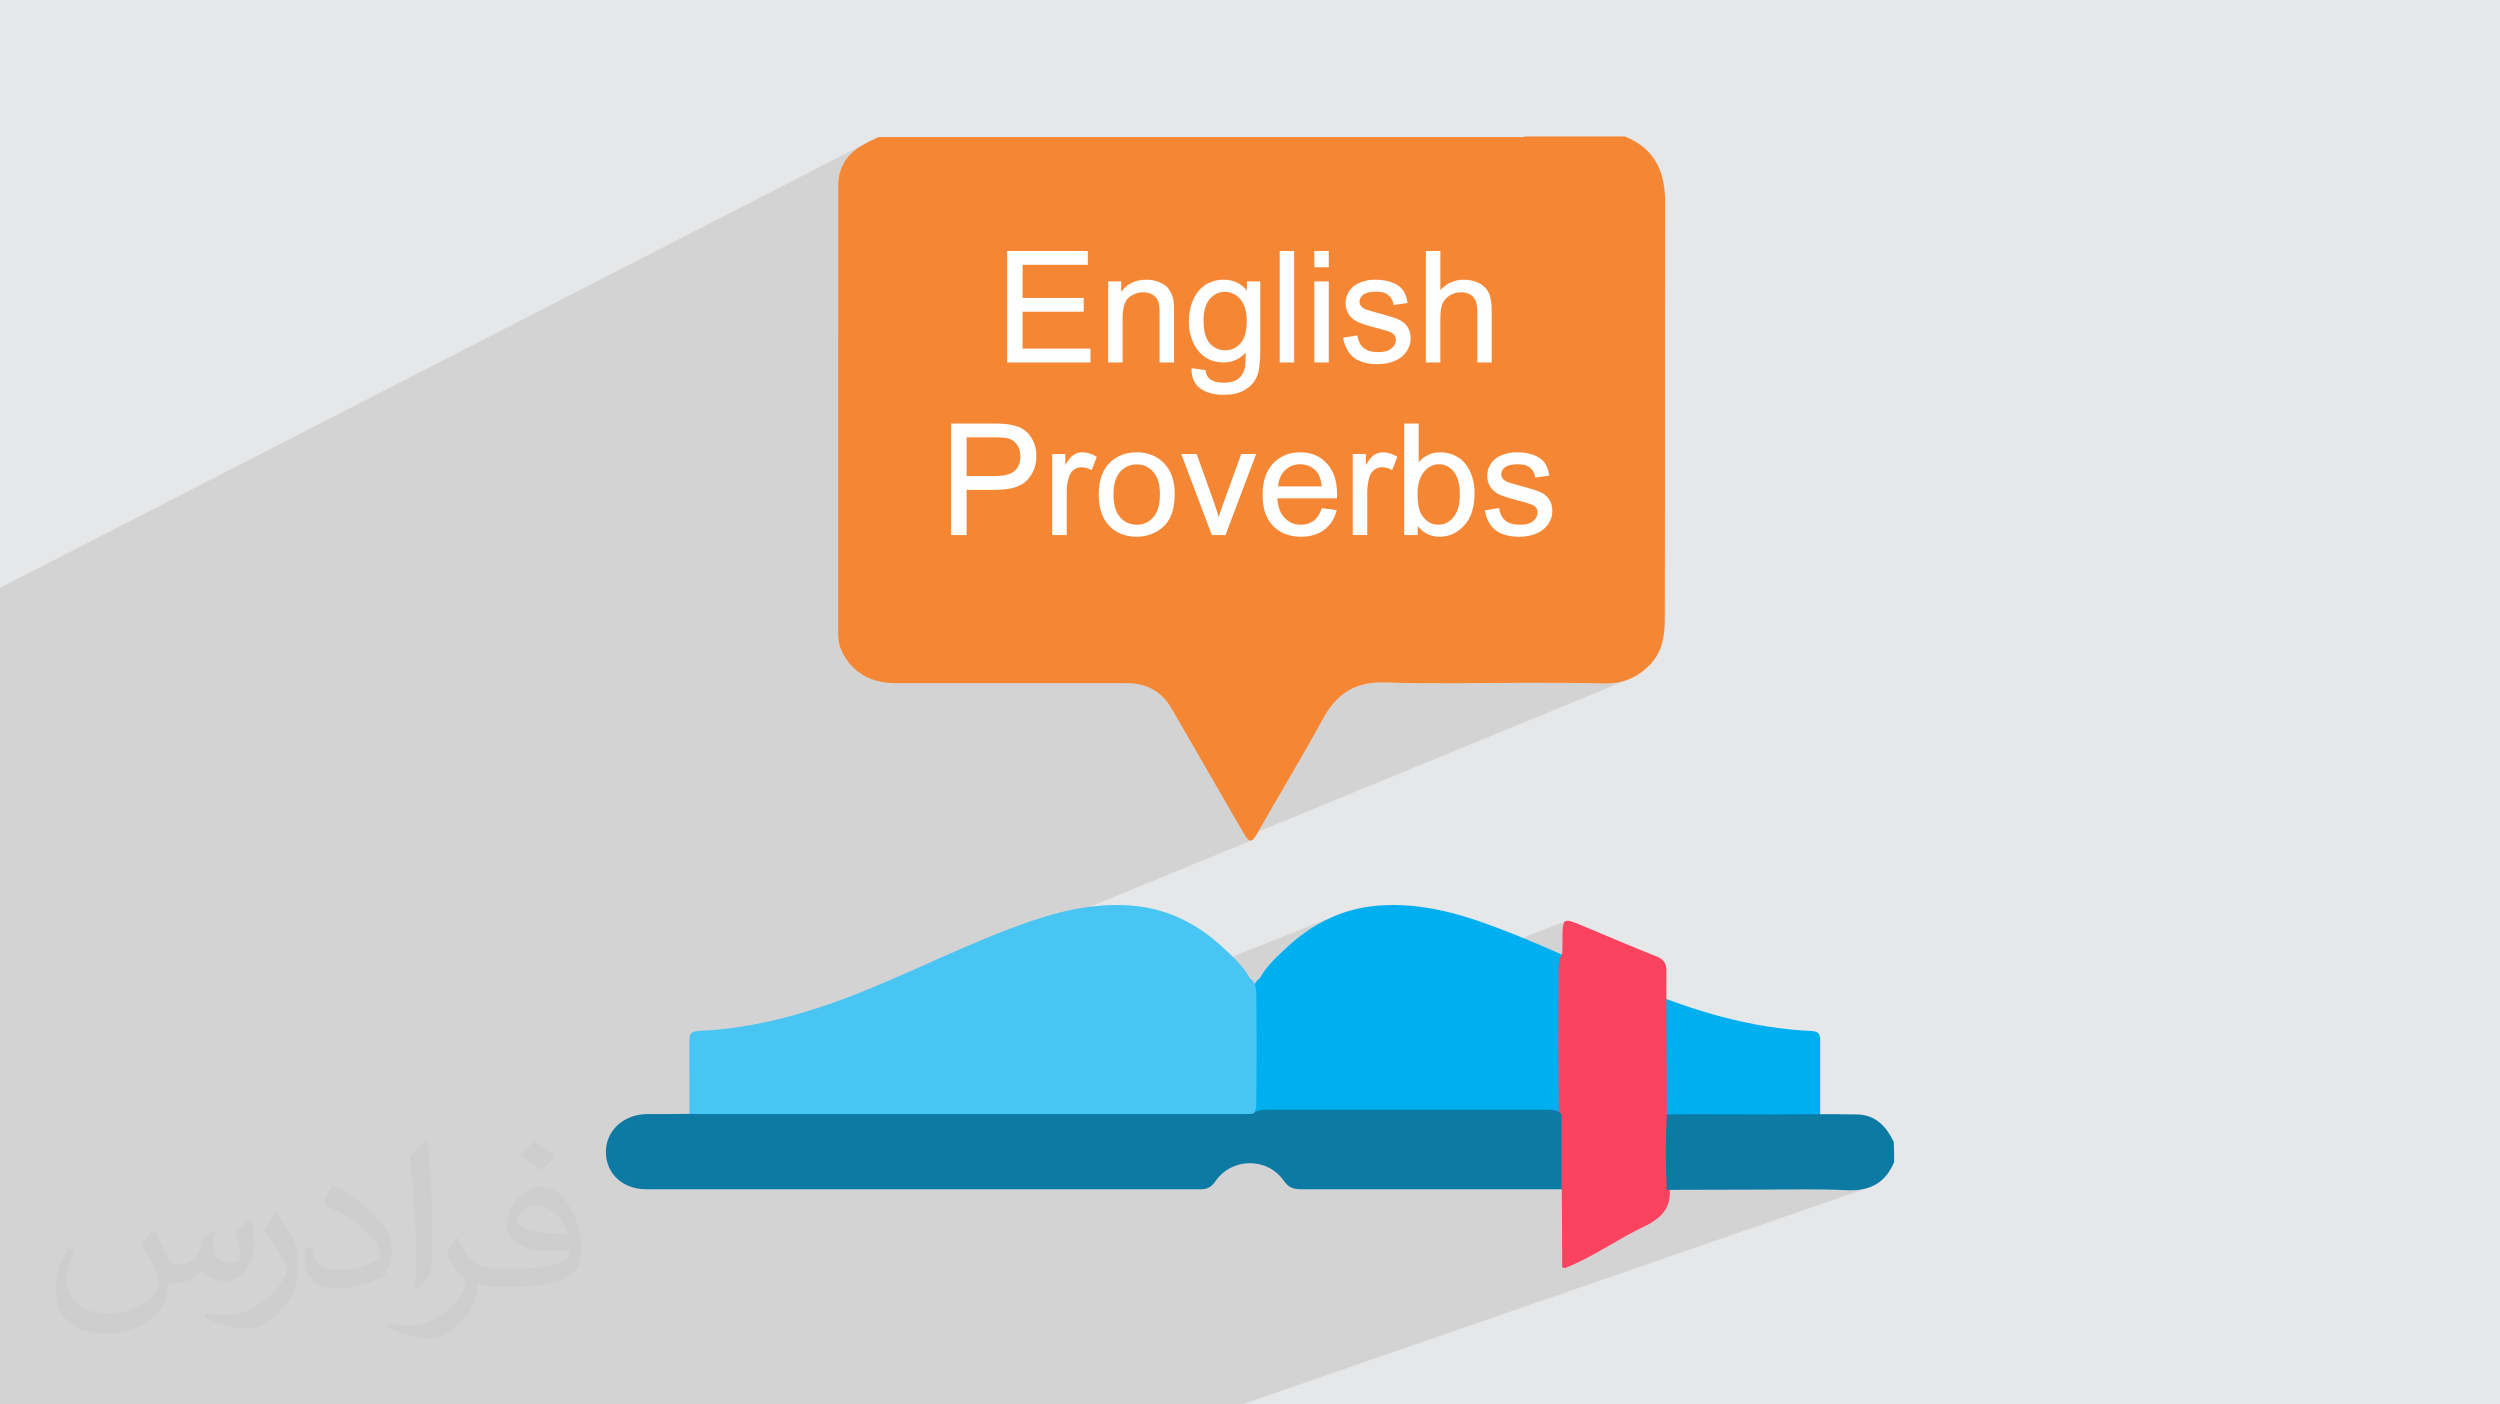
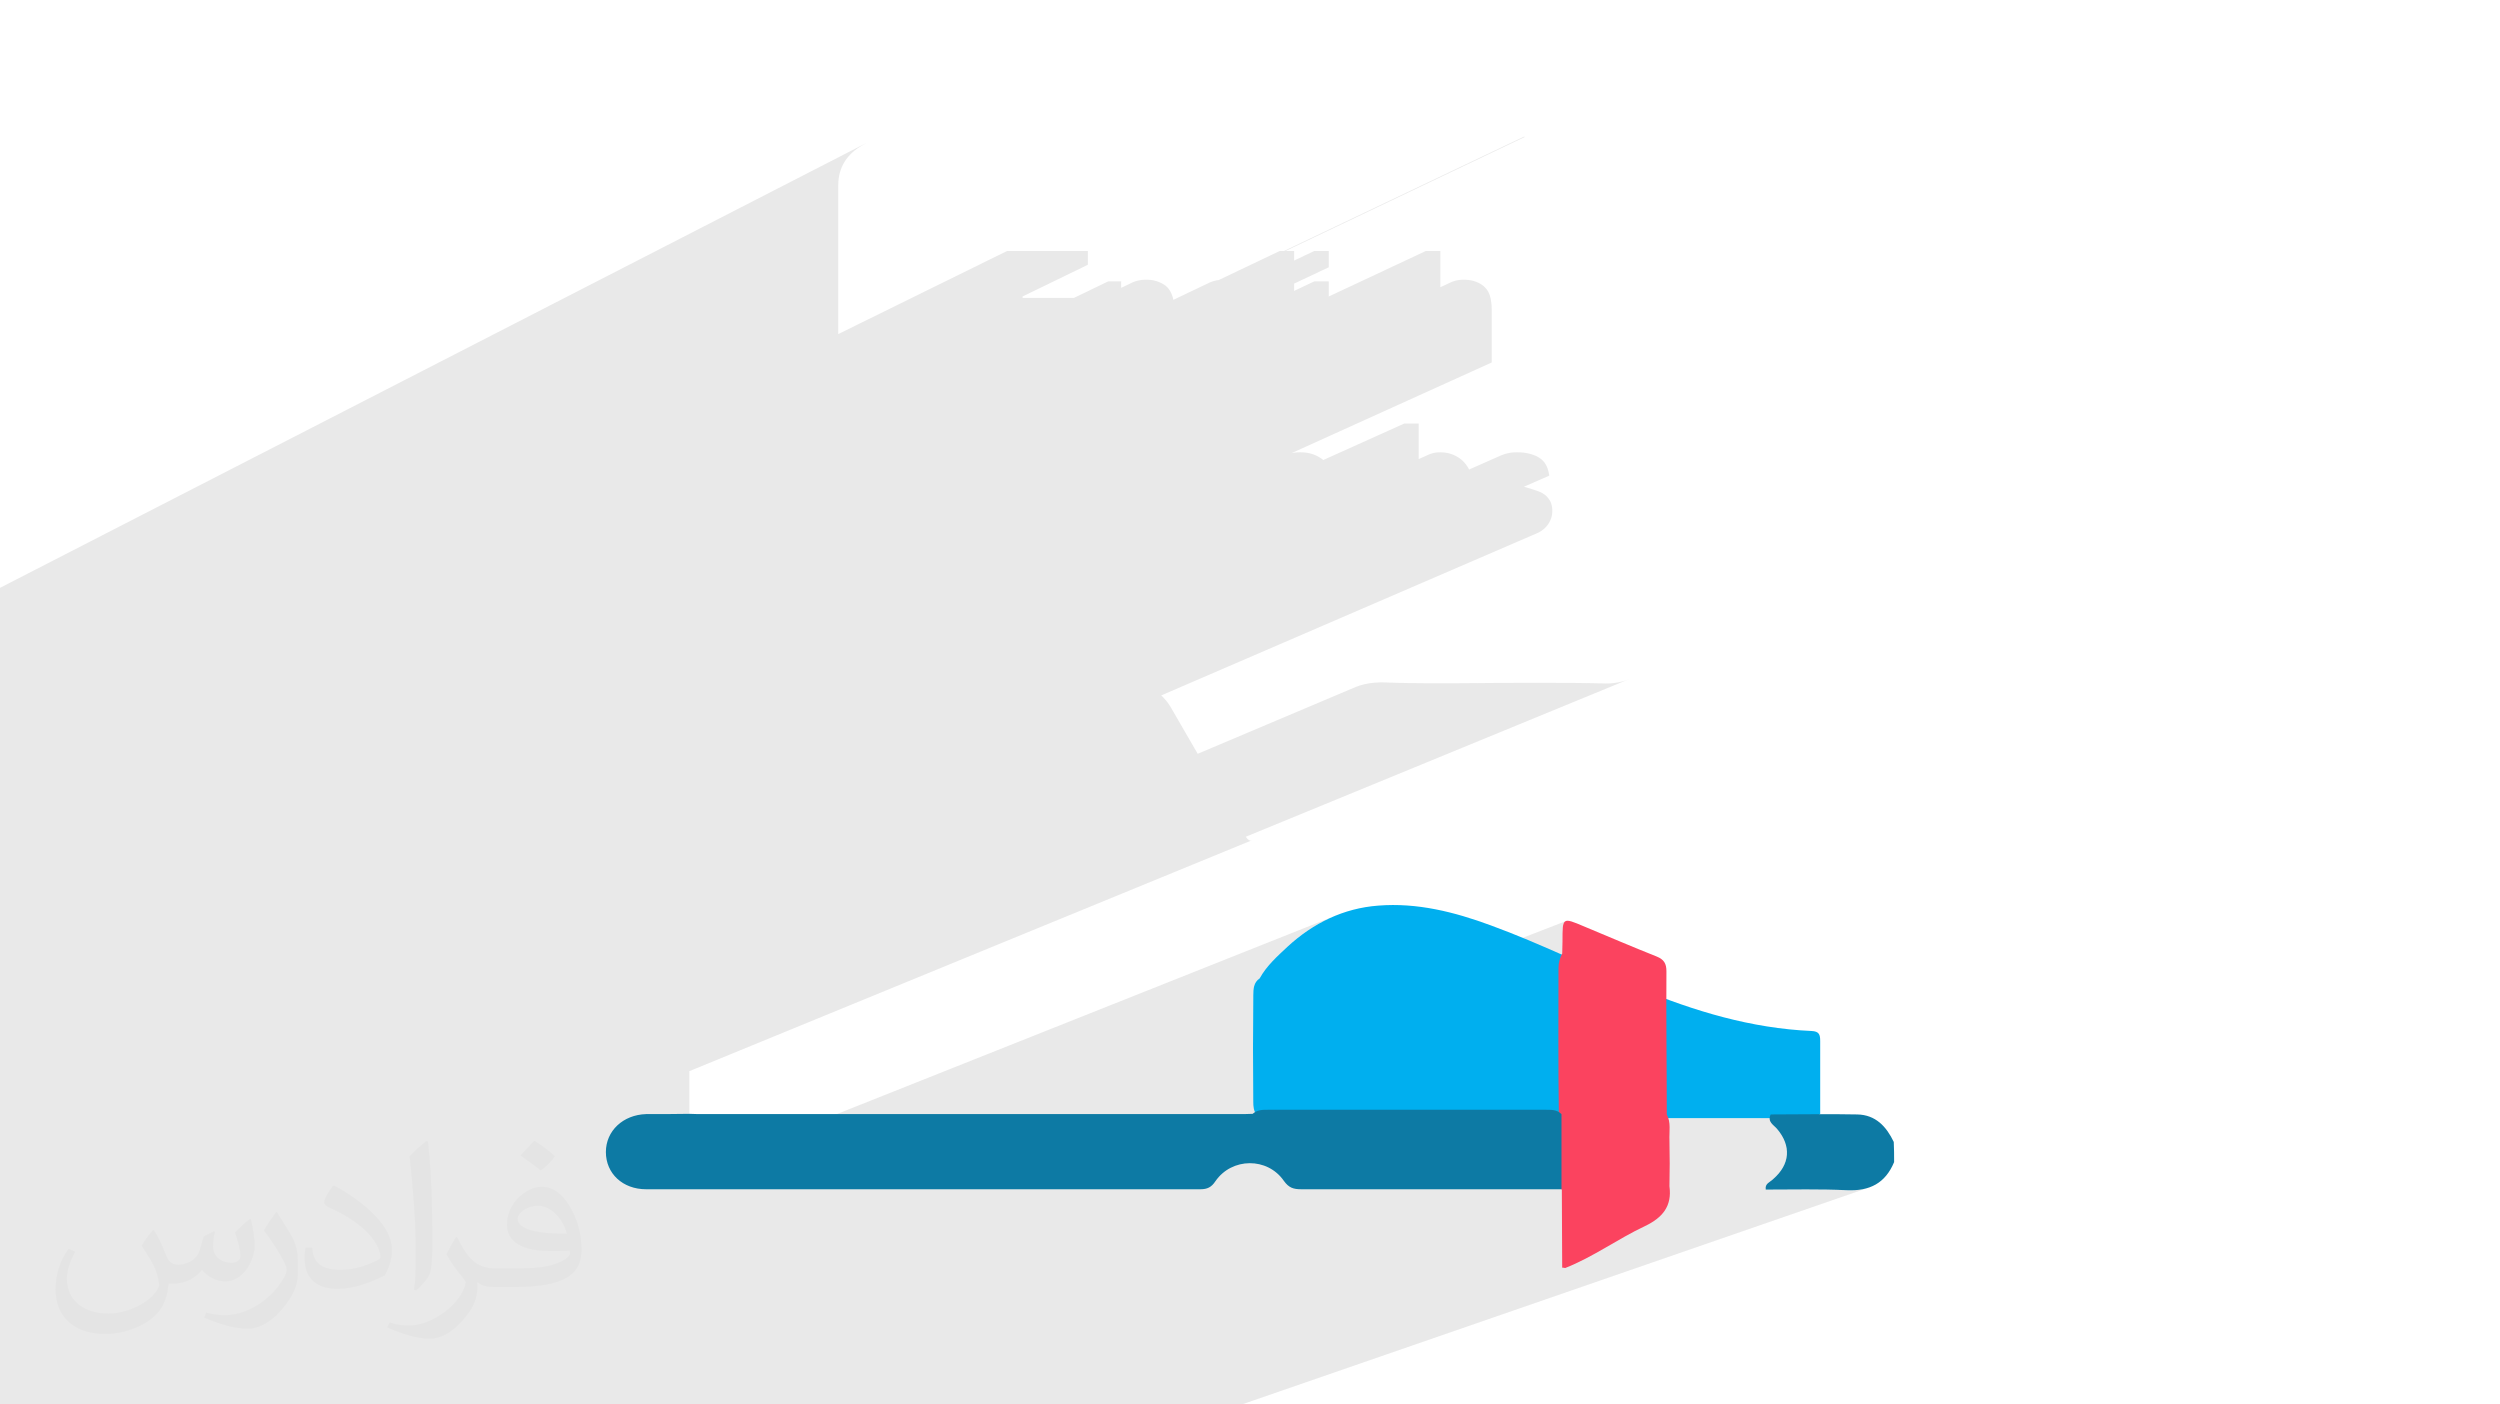
<svg xmlns="http://www.w3.org/2000/svg" xml:space="preserve" width="94.192mm" height="52.917mm" version="1.1" style="shape-rendering:geometricPrecision; text-rendering:geometricPrecision; image-rendering:optimizeQuality; fill-rule:evenodd; clip-rule:evenodd" viewBox="0 0 9404.92 5283.66">
  <defs>
    <style type="text/css">
   
    .fil3 {fill:#00AFEF}
    .fil7 {fill:#0D7AA4}
    .fil6 {fill:#48C5F3}
    .fil0 {fill:#E6E7E8}
    .fil4 {fill:#F58634}
    .fil5 {fill:#FB435F}
    .fil8 {fill:#FEFEFE}
    .fil2 {fill:#373435;fill-opacity:0.031}
    .fil1 {fill:#2B2A29;fill-opacity:0.102}
   
  </style>
  </defs>
  <g id="Layer_x0020_1">
-     <polygon class="fil0" points="-0,0 9404.92,0 9404.92,5283.66 -0,5283.66 " />
    <polygon class="fil1" points="-0,2939.1 -0,2879.53 -0,2808.73 -0,2305.96 -0,2212.19 -0,2211.43 3268.64,532.99 3261.33,536.78 3254.07,540.77 3246.9,545 3236.1,551.33 3225.89,558.08 3216.29,565.23 3207.32,572.83 3198.99,580.84 3191.31,589.29 3184.3,598.15 3177.97,607.45 3172.33,617.18 3167.39,627.33 3163.19,637.91 3159.72,648.94 3156.99,660.39 3155.02,672.27 3153.84,684.59 3153.44,697.34 3153.44,756.23 3153.44,813.95 3153.44,870.57 3153.44,926.19 3153.44,980.86 3153.44,1034.67 3153.44,1087.71 3153.44,1140.05 3153.44,1191.77 3153.44,1242.94 3153.44,1256.8 3788.74,944.14 4092.42,944.14 4092.42,996.04 3846.96,1115.3 3846.96,1120.77 4040.07,1120.77 4168.93,1058.57 4217.82,1058.57 4217.82,1082.96 4256.08,1064.55 4262.3,1061.63 4268.74,1059.12 4275.4,1057.01 4282.27,1055.28 4289.37,1053.94 4296.68,1053 4304.21,1052.44 4311.96,1052.25 4315.44,1052.28 4318.88,1052.38 4322.29,1052.55 4325.64,1052.79 4328.96,1053.11 4332.21,1053.51 4335.43,1053.99 4338.57,1054.57 4341.69,1055.24 4344.79,1056 4347.89,1056.85 4350.96,1057.77 4354,1058.78 4356.99,1059.86 4359.95,1061 4362.84,1062.22 4365.67,1063.49 4368.41,1064.79 4371.05,1066.13 4373.62,1067.5 4376.1,1068.94 4378.52,1070.42 4380.86,1071.95 4383.13,1073.54 4385.22,1075.19 4387.25,1076.91 4389.21,1078.69 4391.08,1080.52 4392.88,1082.43 4394.6,1084.39 4396.23,1086.43 4397.77,1088.51 4399.13,1090.53 4400.45,1092.58 4401.73,1094.67 4402.96,1096.83 4404.16,1099.04 4405.3,1101.32 4406.39,1103.69 4407.42,1106.14 4408.4,1108.52 4409.33,1110.96 4410.23,1113.42 4411.07,1115.95 4411.85,1118.55 4412.56,1121.2 4413.19,1123.94 4413.74,1126.75 4414,1128.09 4549.54,1063.45 4553.67,1061.66 4557.87,1060.03 4562.13,1058.54 4566.47,1057.21 4570.88,1056.04 4575.38,1055.02 4579.99,1054.16 4584.67,1053.47 4584.97,1053.44 4814.21,944.14 4830.31,944.14 5734.24,513.41 5734.36,513.77 5734.49,514.1 5734.61,514.41 5734.74,514.69 5734.86,514.97 5734.99,515.23 5735.11,515.48 5735.23,515.73 4836.01,944.14 4868.43,944.14 4868.43,980.17 4944.26,944.15 4998.81,944.15 4998.81,1005.35 4868.43,1066.91 4868.43,1094.31 4944.26,1058.57 4998.81,1058.57 4998.81,1115.38 5364.03,944.14 5418.58,944.14 5418.58,1080.48 5456.5,1062.89 5462.2,1060.33 5468.09,1058.14 5474.14,1056.31 5480.36,1054.82 5486.74,1053.68 5493.26,1052.88 5499.92,1052.41 5506.72,1052.25 5510.92,1052.3 5515.02,1052.44 5519.04,1052.69 5522.98,1053.04 5526.84,1053.5 5530.63,1054.06 5534.34,1054.76 5537.99,1055.57 5541.68,1056.49 5545.29,1057.51 5548.81,1058.62 5552.25,1059.82 5555.61,1061.11 5558.89,1062.5 5562.11,1063.98 5565.26,1065.56 5568.33,1067.23 5571.31,1069.03 5574.18,1070.93 5576.95,1072.92 5579.6,1074.98 5582.15,1077.11 5584.59,1079.3 5586.89,1081.52 5589.07,1083.93 5591.14,1086.4 5593.08,1088.93 5594.91,1091.54 5596.64,1094.23 5598.25,1097 5599.77,1099.86 5601.19,1102.81 5602.52,1105.78 5603.75,1108.92 5604.89,1112.26 5605.93,1115.78 5606.89,1119.5 5607.75,1123.39 5608.51,1127.47 5609.18,1131.75 5609.87,1136.07 5610.44,1140.54 5610.9,1145.19 5611.26,1150 5611.52,1154.98 5611.7,1160.13 5611.81,1165.48 5611.84,1171 5611.84,1363.58 4858.73,1704.68 4861.62,1704.07 4868.89,1702.93 4876.33,1702.13 4883.95,1701.65 4891.72,1701.49 4899.24,1701.65 4906.57,1702.12 4913.72,1702.91 4920.7,1704.03 4927.51,1705.48 4934.15,1707.25 4940.62,1709.35 4946.94,1711.8 4953.1,1714.57 4959.09,1717.67 4964.91,1721.08 4970.56,1724.82 4976.02,1728.88 4978.05,1730.58 5282.53,1593.42 5337.08,1593.42 5337.08,1727.02 5376.65,1709.38 5382.12,1707.27 5387.74,1705.5 5393.5,1704.05 5399.41,1702.94 5405.44,1702.15 5411.61,1701.68 5417.91,1701.52 5421.39,1701.57 5424.89,1701.7 5428.36,1701.92 5431.83,1702.22 5435.28,1702.6 5438.72,1703.06 5442.12,1703.59 5445.51,1704.18 5448.86,1704.97 5452.18,1705.82 5455.47,1706.75 5458.73,1707.75 5461.96,1708.86 5465.16,1710.08 5468.32,1711.4 5471.46,1712.84 5474.54,1714.25 5477.57,1715.76 5480.52,1717.35 5483.43,1719.03 5486.26,1720.78 5489.04,1722.61 5491.76,1724.51 5494.41,1726.48 5496.89,1728.5 5499.32,1730.59 5501.72,1732.76 5504.06,1734.99 5506.33,1737.31 5508.54,1739.72 5510.67,1742.19 5512.7,1744.77 5514.78,1747.4 5516.77,1750.08 5518.69,1752.81 5520.52,1755.58 5522.3,1758.42 5524.02,1761.32 5525.69,1764.31 5526.77,1766.33 5646.22,1713.53 5648.4,1712.61 5650.63,1711.73 5652.9,1710.88 5655.24,1710.04 5657.65,1709.21 5660.14,1708.36 5662.72,1707.5 5665.34,1706.79 5667.97,1706.12 5670.62,1705.5 5673.28,1704.92 5675.98,1704.38 5678.71,1703.85 5681.5,1703.35 5684.34,1702.85 5687.1,1702.51 5689.9,1702.22 5692.71,1701.99 5695.57,1701.81 5698.45,1701.68 5701.37,1701.59 5704.32,1701.54 5707.3,1701.52 5711.65,1701.55 5715.97,1701.65 5720.24,1701.83 5724.47,1702.1 5728.66,1702.46 5732.79,1702.92 5736.87,1703.49 5740.89,1704.18 5744.72,1704.85 5748.5,1705.61 5752.2,1706.46 5755.86,1707.39 5759.44,1708.39 5762.97,1709.47 5766.43,1710.62 5769.82,1711.84 5773.24,1713.12 5776.51,1714.46 5779.64,1715.88 5782.64,1717.37 5785.5,1718.94 5788.26,1720.59 5790.9,1722.32 5793.45,1724.15 5796,1725.93 5798.39,1727.76 5800.66,1729.67 5802.8,1731.64 5804.84,1733.67 5806.78,1735.75 5808.63,1737.9 5810.4,1740.12 5811.99,1742.4 5813.52,1744.79 5814.99,1747.26 5816.39,1749.84 5817.73,1752.51 5819.01,1755.27 5820.23,1758.13 5821.39,1761.07 5822.47,1764.1 5823.45,1767.19 5824.36,1770.37 5825.21,1773.62 5825.99,1776.98 5826.72,1780.43 5827.4,1784 5828.04,1787.68 5828.36,1789.34 5732.8,1831.14 5736.01,1832.02 5741.85,1833.64 5747.42,1835.25 5752.72,1836.83 5757.75,1838.38 5762.51,1839.89 5767.23,1841.37 5771.68,1842.82 5775.86,1844.23 5779.77,1845.6 5783.4,1846.91 5786.79,1848.18 5789.91,1849.39 5792.78,1850.54 5795.48,1851.71 5798.09,1852.96 5800.63,1854.29 5803.09,1855.7 5805.5,1857.16 5807.85,1858.68 5810.14,1860.24 5812.41,1861.85 5814.5,1863.63 5816.52,1865.47 5818.47,1867.37 5820.35,1869.34 5822.15,1871.37 5823.86,1873.45 5825.5,1875.6 5827.04,1877.82 5828.62,1880.09 5830.09,1882.44 5831.46,1884.86 5832.74,1887.34 5833.9,1889.91 5834.95,1892.55 5835.87,1895.28 5836.68,1898.11 5837.38,1900.88 5837.99,1903.73 5838.5,1906.64 5838.93,1909.63 5839.25,1912.69 5839.48,1915.84 5839.62,1919.06 5839.67,1922.39 5839.62,1925.61 5839.47,1928.82 5839.22,1932 5838.84,1935.15 5838.34,1938.3 5837.71,1941.42 5836.93,1944.55 5836.01,1947.67 5834.97,1950.67 5833.83,1953.65 5832.58,1956.63 5831.23,1959.6 5829.77,1962.56 5828.2,1965.49 5826.51,1968.4 5824.7,1971.29 5822.67,1974.11 5820.58,1976.85 5818.4,1979.49 5816.13,1982.06 5813.78,1984.55 5811.32,1986.96 5808.76,1989.3 5806.07,1991.57 5803.27,1993.77 5800.39,1995.88 5797.39,1997.9 5794.3,1999.81 5791.09,2001.64 5787.78,2003.37 5784.34,2005 5780.79,2006.55 5777.25,2008.11 4368.4,2616.17 4376.24,2623.74 4384.73,2633.1 4392.76,2643.24 4400.33,2654.13 4407.43,2665.78 4415.94,2680.56 4424.47,2695.35 4433,2710.13 4441.54,2724.9 4450.08,2739.69 4458.63,2754.47 4467.18,2769.25 4475.73,2784.04 4484.3,2798.81 4492.86,2813.59 4501.44,2828.38 4505.74,2835.8 5100.92,2584.03 5117.08,2578.35 5134.06,2573.82 5151.87,2570.47 5170.56,2568.26 5190.15,2567.21 5210.69,2567.32 5227.38,2567.88 5244.06,2568.38 5260.75,2568.82 5277.43,2569.19 5294.11,2569.52 5310.79,2569.79 5327.47,2570.02 5344.16,2570.2 5360.84,2570.34 5377.53,2570.44 5394.2,2570.5 5410.89,2570.53 5427.57,2570.52 5444.26,2570.49 5460.94,2570.44 5477.62,2570.36 5494.3,2570.27 5510.99,2570.16 5527.67,2570.04 5544.36,2569.91 5561.03,2569.77 5577.72,2569.62 5594.4,2569.48 5611.09,2569.34 5627.76,2569.21 5644.44,2569.08 5661.13,2568.96 5677.81,2568.86 5694.5,2568.78 5711.17,2568.71 5727.86,2568.67 5744.54,2568.66 5744.55,2568.66 5763.19,2568.66 5781.81,2568.67 5800.4,2568.68 5818.97,2568.7 5837.53,2568.74 5856.07,2568.8 5874.6,2568.88 5893.11,2568.99 5911.61,2569.14 5930.1,2569.31 5948.58,2569.53 5967.06,2569.79 5985.53,2570.09 6003.99,2570.45 6022.45,2570.86 6040.91,2571.33 6052.82,2571.08 6064.47,2570.31 6075.86,2569.02 6087.02,2567.22 6097.95,2564.89 6108.64,2562.03 6119.13,2558.63 6129.39,2554.69 4686.79,3147.76 4687.45,3148.81 4693.21,3156.17 4698.65,3160.75 4703.95,3162.47 4709.31,3161.22 2593.32,4029.67 2593.32,4036.16 2593.32,4053.31 2593.32,4070.46 2593.32,4087.6 2593.32,4104.75 2593.32,4121.87 2593.32,4138.97 2593.32,4156.07 2593.32,4173.13 2593.32,4190.18 2593.32,4190.2 2601.65,4197.01 2610.35,4201.72 2619.32,4204.7 2628.49,4206.32 2637.76,4206.94 2647.01,4206.93 2656.18,4206.65 2665.17,4206.48 2727.03,4206.48 2788.91,4206.48 2850.79,4206.48 2912.67,4206.48 2974.57,4206.48 3036.45,4206.48 3098.35,4206.48 3109.57,4206.48 5023.17,3445.04 5012.37,3449.61 5001.68,3454.39 4991.08,3459.41 4980.6,3464.65 4970.22,3470.13 4959.93,3475.81 4949.76,3481.72 4939.67,3487.85 4929.7,3494.19 4919.82,3500.74 4910.05,3507.51 4900.38,3514.48 4890.81,3521.66 4881.34,3529.04 4871.97,3536.62 4862.71,3544.39 4853.55,3552.37 4844.49,3560.54 4837.18,3567.39 4829.86,3574.23 4822.55,3581.07 4815.28,3587.96 4808.07,3594.89 4800.93,3601.9 4793.89,3609 4786.98,3616.22 4780.21,3623.56 4773.61,3631.07 4767.19,3638.76 4760.99,3646.65 4755.02,3654.76 4749.3,3663.1 4743.85,3671.71 4738.71,3680.61 4731.19,3686.68 4725.43,3693.57 4721.19,3701.12 4718.26,3709.17 4716.38,3717.59 4715.32,3726.22 4714.86,3734.9 4714.76,3743.48 4714.64,3756.01 4714.52,3768.55 4714.42,3781.09 4714.32,3793.63 4714.23,3806.16 4714.15,3818.7 4714.07,3831.23 4714.01,3843.76 4713.95,3856.3 4713.9,3868.83 4713.85,3881.37 4713.82,3893.9 4713.79,3906.45 4713.77,3918.98 4713.77,3920.83 5888.02,3466.26 5882.17,3474.49 5879.17,3489.18 5878.07,3510.99 5877.91,3540.57 5877.87,3546.24 5877.76,3552 5877.6,3557.84 5877.42,3563.72 5877.23,3569.62 5877.07,3575.51 5876.96,3581.35 5876.92,3587.13 5873.75,3593.75 5870.95,3600.38 5868.56,3607.04 5866.57,3613.75 5865.01,3620.52 5863.87,3627.36 5863.18,3634.3 5862.95,3641.35 5862.95,3658.5 5862.94,3675.67 5862.92,3692.83 5862.9,3710 5862.87,3727.19 5862.84,3744.37 5862.81,3761.57 5862.78,3778.76 5862.75,3795.95 5862.72,3813.16 5862.7,3830.36 5862.67,3847.57 5862.65,3864.77 5862.63,3881.97 5862.62,3899.18 5862.62,3916.38 5862.62,3933.58 5862.64,3950.79 5862.66,3967.99 5862.69,3985.2 5862.74,4002.39 5862.8,4019.58 5862.87,4036.77 5862.95,4053.95 5863.06,4071.13 5863.17,4088.3 5863.31,4105.46 5863.47,4122.62 5863.64,4139.77 5863.83,4156.92 5864.05,4174.05 5864.29,4191.17 5863.83,4205.64 5863.81,4206.48 5909.41,4206.48 5971.31,4206.48 6033.21,4206.48 6095.1,4206.48 6156.99,4206.48 6218.88,4206.48 6231.73,4206.48 6270.42,4192.49 6269.73,4206.48 6280.76,4206.48 6342.65,4206.48 6404.51,4206.48 6466.39,4206.48 6528.26,4206.48 6590.11,4206.48 6622.15,4206.48 6661.26,4192.5 6657.85,4202.24 6657.66,4206.48 6713.82,4206.48 6775.65,4206.48 6784.75,4206.65 6793.99,4206.93 6803.3,4206.94 6812.58,4206.32 6821.73,4204.7 6830.66,4201.72 6689.3,4251.97 6694.72,4258.88 6702.85,4271.11 6709.57,4283.4 6714.89,4295.71 6718.83,4308.03 6721.35,4320.32 6722.49,4332.56 6722.24,4344.72 6720.6,4356.78 6717.56,4368.71 6713.13,4380.47 6707.32,4392.05 6700.12,4403.42 6691.54,4414.55 6681.57,4425.41 6670.23,4435.98 6665.63,4439.98 6660.59,4443.65 6655.47,4447.32 6650.68,4451.24 6646.62,4455.7 6643.66,4461.01 6642.19,4467.42 6642.62,4475.22 6643.61,4475.22 6643.59,4475.23 6661.76,4475.2 6680.92,4475.13 6700.05,4475.03 6719.19,4474.9 6738.31,4474.77 6757.43,4474.66 6776.53,4474.57 6795.62,4474.53 6814.69,4474.55 6829.82,4474.62 7125.58,4371.79 7125.59,4371.8 6829.86,4474.62 6833.75,4474.64 6852.8,4474.81 6871.82,4475.09 6890.81,4475.49 6909.78,4476.02 6928.72,4476.71 6947.63,4477.56 6963.41,4477.9 6978.56,4477.42 6993.09,4476.09 7007.01,4473.9 7020.29,4470.81 7032.96,4466.81 4671.2,5283.66 4620.56,5283.66 4502.74,5283.66 4502.7,5283.66 4415.44,5283.66 4401,5283.66 4400.97,5283.66 4330.57,5283.66 4329.69,5283.66 4250.9,5283.66 3984.93,5283.66 3787.17,5283.66 3769.92,5283.66 3749.18,5283.66 3617.35,5283.66 3609.21,5283.66 3609.07,5283.66 3463.82,5283.66 3252.65,5283.66 2879.04,5283.66 2695.83,5283.66 2554.96,5283.66 2356.44,5283.66 2341.71,5283.66 2243.78,5283.66 1941.61,5283.66 1848.91,5283.66 1841.43,5283.66 1826.42,5283.66 1817.19,5283.66 1804.68,5283.66 1719.34,5283.66 1566.28,5283.66 1455.12,5283.66 1350.83,5283.66 1193.33,5283.66 791.07,5283.66 671.77,5283.66 499.27,5283.66 402.48,5283.66 396.1,5283.66 -0,5283.66 -0,5282.36 -0,5256.13 -0,5240.92 -0,5240.91 -0,5169.84 -0,5094.02 -0,5074.57 -0,5065.46 -0,5064.88 -0,5058.34 -0,5056.75 -0,4990.39 -0,4964.47 -0,4954.91 -0,4766.85 -0,4741.78 -0,4559 -0,4501.58 -0,4501.56 -0,4498.19 -0,4488.07 -0,4472.57 -0,4460.14 -0,4459.6 -0,4452.96 -0,4451.36 -0,4437.02 -0,4431.8 -0,4419.19 -0,4413.65 -0,4411.54 -0,4397.59 -0,4393.06 -0,4389.61 -0,4378.15 -0,4376.6 -0,4372.84 -0,4371.46 -0,4359.42 -0,4359.39 -0,4359.09 -0,4356.83 -0,4346.01 -0,4345.65 -0,4344.69 -0,4344.08 -0,4340.61 -0,4338.8 -0,4337.31 -0,4329.54 -0,4319.35 -0,4315.64 -0,4312.88 -0,4311.86 -0,4302.14 -0,4293.43 -0,4291.72 -0,4291.54 -0,4284.77 -0,4284.54 -0,4276.21 -0,4274.57 -0,4272.15 -0,4268.25 -0,4264.21 -0,4258.24 -0,4254.75 -0,4253.33 -0,4251.9 -0,4251.06 -0,4236.79 -0,4236.41 -0,4221.89 -0,4214.57 -0,4214.56 -0,4214.55 -0,4210.53 -0,4210.5 -0,4209.44 -0,4200.27 -0,4197.44 -0,4186.23 -0,4182.07 -0,4176.4 -0,4164.18 -0,4155.26 -0,4154.77 -0,4153.77 -0,4153.44 -0,4152.29 -0,4148.21 -0,4145.58 -0,4145.44 -0,4144.25 -0,4139.99 -0,4129.98 -0,4127.35 -0,4125.37 -0,4124.88 -0,4116.16 -0,4115.15 -0,4114.83 -0,4114.61 -0,4114.03 -0,4106.01 -0,4103.67 -0,4103.06 -0,4102.58 -0,4093.11 -0,4082.96 -0,4077.27 -0,4076.09 -0,4076.06 -0,4073.29 -0,4068.76 -0,4068.63 -0,4067.57 -0,4055.4 -0,4050.05 -0,4047.18 -0,4042.26 -0,4033.76 -0,4029.81 -0,4029.34 -0,4028.92 -0,4014.91 -0,4005.17 -0,3996.21 -0,3993.81 -0,3992.66 -0,3992.65 -0,3988.8 -0,3980.47 -0,3973.18 -0,3967.19 -0,3962.3 -0,3961.91 -0,3954.03 -0,3951.14 -0,3950.47 -0,3946.32 -0,3945.32 -0,3936.59 -0,3917.46 -0,3915.33 -0,3910.08 -0,3906.42 -0,3905.32 -0,3902.32 -0,3902.28 -0,3890.55 -0,3864.2 -0,3860.9 -0,3856.5 -0,3839.82 -0,3834.6 -0,3831.99 -0,3825.63 -0,3822.88 -0,3804.54 -0,3776.99 -0,3776.98 -0,3768.82 -0,3761.33 -0,3758.41 -0,3754.56 -0,3754.54 -0,3750.44 -0,3748.39 -0,3745.84 -0,3744.93 -0,3735.83 -0,3733.03 -0,3718.56 -0,3717.72 -0,3713.19 -0,3712.62 -0,3711.21 -0,3708.8 -0,3705.72 -0,3700.48 -0,3693.53 -0,3692.67 -0,3691.62 -0,3688.09 -0,3684.04 -0,3674.9 -0,3674.23 -0,3673.81 -0,3670.83 -0,3669.76 -0,3666.97 -0,3664.16 -0,3662.73 -0,3662.7 -0,3660.81 -0,3660.1 -0,3659.56 -0,3652.63 -0,3652.06 -0,3651.58 -0,3649.78 -0,3641.65 -0,3639.42 -0,3639.17 -0,3635.91 -0,3634.81 -0,3634.57 -0,3634.44 -0,3633.96 -0,3633.89 -0,3633.71 -0,3628.16 -0,3627.28 -0,3627.05 -0,3626.86 -0,3625.76 -0,3620.31 -0,3618.53 -0,3613.79 -0,3612.36 -0,3612.31 -0,3612.12 -0,3611.47 -0,3607.28 -0,3605.57 -0,3605.42 -0,3605 -0,3603.8 -0,3598.38 -0,3596.94 -0,3595.41 -0,3594.85 -0,3591.31 -0,3589.04 -0,3587.85 -0,3586.48 -0,3585.96 -0,3585.03 -0,3581.7 -0,3578.37 -0,3573.05 -0,3570.91 -0,3570.44 -0,3566.41 -0,3563.95 -0,3556.19 -0,3551.08 -0,3550.86 -0,3549.61 -0,3548.39 -0,3546.95 -0,3546.17 -0,3537.75 -0,3537.67 -0,3535.43 -0,3532.94 -0,3531.38 -0,3530.34 -0,3529.3 -0,3528.43 -0,3523.19 -0,3521.19 -0,3514.61 -0,3511.46 -0,3510.97 -0,3510.61 -0,3508.79 -0,3505.45 -0,3504.9 -0,3504.15 -0,3491.78 -0,3490.82 -0,3483.95 -0,3483.93 -0,3483.24 -0,3482.84 -0,3480.64 -0,3477.26 -0,3475.84 -0,3475.43 -0,3467.34 -0,3462.85 -0,3461.37 -0,3459.21 -0,3457.41 -0,3450.65 -0,3437.87 -0,3429.64 -0,3427.62 -0,3411.02 -0,3407.03 -0,3392.87 -0,3389.2 -0,3388.73 -0,3374.91 -0,3365.86 -0,3362.86 -0,3358.86 -0,3358.8 -0,3347.06 -0,3316.22 -0,3313.94 -0,3309.13 -0,3308.72 -0,3307.27 -0,3292.35 -0,3291.97 -0,3286.87 -0,3286.73 -0,3279.88 -0,3276.42 -0,3275.7 -0,3263.59 -0,3261.29 -0,3250 -0,3248.13 -0,3246.18 -0,3245.82 -0,3239.28 -0,3234.94 -0,3233.36 -0,3232.1 -0,3214.37 -0,3211.69 -0,3192.48 -0,3174.97 -0,3173.49 -0,3156.72 -0,3156.61 -0,3155.27 -0,3153.89 -0,3138.58 -0,3131.9 -0,3125.75 -0,3125.48 -0,3112.84 -0,3091.65 -0,3086.61 -0,3071.14 -0,3034.8 -0,2989.18 -0,2984.37 " />
    <path class="fil2" d="M578.49 4627.69c17.95,27.21 29.6,53.36 40.96,82.43 8.45,16.91 12.93,48.09 52.57,48.09 11.61,0 28.28,-3.42 43.06,-11.61 16.63,-8.73 29.32,-21.94 35.94,-42l15.85 -53.36 38.57 -19.02 2.64 2.64c-5.27,20.09 -6.59,39.36 -6.59,54.43 0,44.63 38.57,61.56 69.22,61.56 17.95,0 34.09,-8.73 34.09,-25.11 0,-21.13 -8.98,-57.06 -20.62,-89.29 17.95,-17.95 35.94,-35.94 56.53,-50.47l3.17 1.6c8.98,38.04 14,75.56 14,100.66 0,24.57 -10.83,51.79 -19.81,69.49 -18.49,34.87 -51.25,62.62 -90.87,62.62 -30.1,0 -63.65,-15.07 -86.66,-43.06l-1.32 0c-21.66,26.96 -55.22,51.25 -108.86,51.25l-16.63 0c-2.64,35.41 -10.29,60.49 -21.94,82.95 -31.95,62.34 -126.81,106.47 -216.1,106.47 -124.17,0 -186.51,-71.59 -186.51,-166.96 0,-58.91 19.27,-113.6 48.88,-152.42l24.29 10.04c-18.49,35.41 -30.91,68.68 -30.91,101.45 0,89.29 72.66,131.83 156.4,131.83 77.68,0 173.83,-49.41 191.28,-106.72 -6.59,-62.62 -30.1,-91.93 -66.04,-148.99 10.83,-19.02 24.83,-38.04 42.28,-58.38l3.17 0 0 0 0 0 -0.02 -0.09zm1432.13 -336.04c26.15,16.39 51.79,35.66 76.87,57.85 -14,19.81 -31.45,37.79 -53.11,53.64 -25.11,-20.34 -50.19,-37.79 -75.84,-56.27 17.42,-19.55 34.62,-38.29 52.04,-55.22l0 0 0 0 0 0 0 0 0 0 0.03 0zm13.47 244.11c-42.28,0 -76.87,27.75 -76.87,48.34 0,44.13 84.53,57.85 185.72,57.31 -12.68,-51.79 -57.06,-105.68 -108.86,-105.68l0.01 0.03zm-94.86 236.19c54.96,0 103.04,-1.6 139.74,-10.83 40.96,-10.29 75.56,-30.91 75.56,-45.17 0,-3.7 0,-8.19 -1.32,-11.89 -22.98,2.11 -49.41,2.11 -72.38,2.11 -74.49,0 -131.55,-16.91 -154.02,-58.66 -5.55,-11.61 -9.51,-24.57 -9.51,-39.36 0,-40.43 17.42,-79.79 48.09,-107 25.61,-22.45 53.89,-36.44 82.67,-36.44 52.04,0 93.51,41.75 122.57,107.54 15.85,35.94 26.68,77.4 26.68,129.72 0,34.87 -9.51,64.19 -31.17,85.85 -40.43,39.11 -114.92,53.89 -229.04,53.89l-51.79 0 0 0 -13.47 0c-28.28,0 -48.62,-5.02 -64.72,-17.42l-2.64 0c0.79,6.59 1.32,12.93 1.32,19.02 0,25.61 -8.45,58.38 -25.61,84.53 -50.72,75.3 -105.68,108.04 -153.24,108.04 -48.09,0 -107,-18.49 -160.11,-42.54l9.51 -18.49c17.17,7.13 40.96,11.89 73.7,11.89 85.85,0 198.66,-82.43 212.66,-163 -3.17,-6.59 -8.98,-15.32 -17.17,-24.57 -25.11,-29.85 -40.96,-54.68 -55.75,-80.83 12.68,-25.11 24.29,-45.17 35.13,-63.4l4.49 -0.53c36.72,74.77 69.99,117.55 144.23,117.55l11.61 0 0 0 53.89 0 0 0 0 0 0 0 0 0 0 0 0.09 0.01zm-371.98 79c6.34,-34.34 6.87,-72.91 6.87,-108.86l0 -53.36c0,-99.6 -12.68,-244.36 -22.98,-338.68 17.95,-19.27 43.06,-42 62.87,-57.31l5.81 1.6c13.47,118.62 16.63,256 16.63,383.06 0,33.3 -1.32,65.79 -4.49,89.55 -1.85,30.1 -19.27,52.83 -56.53,87.7l-8.19 -3.7zm-382.8 -157.19c1.85,46.77 24.83,83.49 105.15,83.49 49.93,0 92.19,-12.93 138.96,-35.13 8.45,-3.7 12.93,-8.73 12.93,-12.93 0,-29.32 -22.45,-68.15 -60.23,-103.55 -36.72,-33.3 -85.34,-62.62 -130.76,-82.18 -15.6,-6.59 -20.62,-13.47 -20.62,-20.09 0,-13.47 17.95,-41.75 32.77,-62.09l5.02 -0.53c52.04,27.21 110.17,67.64 153.24,112.53 39.11,41.47 63.4,83.49 63.4,129.19 0,33.81 -10.29,65.51 -26.96,95.11 -57.06,28.79 -117.83,50.72 -178.06,50.72 -73.17,0 -123.1,-34.34 -123.1,-114.92 0,-8.73 0,-22.19 3.17,-39.64l25.11 0 0 0 0 0 0 0 0 0 0 0 -0.02 0zm-132.37 -132.9l45.45 73.45c16.63,27.21 32.23,56.81 32.23,103.55l0 59.7c0,48.34 -30.91,100.13 -80.83,151.38 -39.11,34.62 -73.7,49.41 -105.68,49.41 -47.55,0 -101.98,-14.79 -164.85,-41.75l7.13 -18.49c19.81,5.27 42.79,9.77 71.06,9.77 90.36,-0.53 182.8,-66.57 225.08,-147.15 5.02,-9.26 6.87,-17.95 6.87,-24.04 0,-9.26 -5.02,-19.55 -8.98,-28.79 -22.98,-43.31 -48.62,-82.95 -76.87,-119.68 14.79,-23.25 29.6,-45.7 45.7,-67.9l3.7 0.53 0 0 0 0 0 0 0 0 0 0 -0.02 0.01z" />
    <g id="_2046689385072">
      <path class="fil3" d="M6847.51 4190.18c0,-90.8 0,-182.93 0,-273.74 0,-23.95 -3.66,-36.58 -32.6,-37.92 -227.18,-9.97 -440.39,-74.51 -648.27,-160.32 -186.94,-76.83 -368.54,-167.64 -558.8,-237.16 -136.37,-50.22 -276.4,-85.81 -422.76,-74.17 -131.06,9.97 -244.48,65.52 -340.59,153.67 -38.92,36.58 -79.16,71.85 -105.78,120.07 -22.62,14.98 -23.94,40.25 -23.94,62.87 -1.34,133.71 -1.34,267.43 0,401.14 0,17.62 1.33,35.26 12.63,49.23 21.29,14.98 45.23,12.63 68.19,12.63 659.58,0 1320.5,0 1980.07,0 23.95,0 50.56,4.99 71.84,-16.29l0.02 -0.02z" />
-       <path class="fil4" d="M5744.54 2568.66c-177.95,0 -355.89,4.98 -533.85,-1.34 -112.09,-3.65 -182.61,41.92 -234.49,137.71 -79.5,146.36 -166.65,288.71 -248.46,433.73 -18.96,32.93 -28.94,30.27 -46.57,0 -90.8,-157.65 -182.93,-315.32 -273.74,-472.98 -36.58,-64.19 -93.47,-95.79 -166.65,-95.79 -290.05,0 -580.08,0 -870.13,0 -82.16,0 -150.34,-28.94 -194.26,-102.12 -15.3,-25.28 -22.96,-50.56 -22.96,-79.5 0,-634.65 0,-1056.4 0,-1691.03 0,-69.19 34.26,-119.75 93.47,-152.34 18.96,-11.64 39.25,-20.3 57.88,-29.28l2430.44 0c-0.32,-0.66 -0.66,-1.33 -0.99,-2.32 126.07,0 252.46,0 378.53,0 114.75,46.56 152.66,135.04 151.34,253.45 -1.33,591.72 0,969.25 -1.33,1562.31 0,62.86 -8.65,123.4 -57.88,173.96 -46.9,46.57 -99.79,68.2 -163.98,68.2 -98.46,-2.67 -196.9,-2.67 -296.36,-2.67l-0.01 0z" />
      <path class="fil5" d="M5876.92 4768.93c0,-97.12 -1.33,-195.58 -1.33,-292.38 -12.64,-16.62 -12.64,-35.59 -12.64,-54.55 0,-76.83 -1.33,-153.67 1.34,-230.83 -2.67,-182.61 -1.34,-366.88 -1.34,-549.83 0,-18.95 4.99,-36.57 13.97,-54.22 0,-15.3 0.99,-31.6 0.99,-46.56 0,-89.81 0,-89.81 80.83,-55.56 90.8,37.91 181.61,76.83 273.75,113.42 27.6,11.31 36.57,26.61 36.57,55.56 -1.33,179.28 1.34,358.23 1.34,538.5 16.3,30.27 8.65,64.53 9.97,97.12 1.34,58.21 1.34,116.08 0,172.96 10.31,75.51 -26.27,118.41 -92.13,150.02 -102.12,47.9 -194.26,116.08 -300.02,157.65 -4.99,-1.33 -8.98,-1.33 -11.31,-1.33l0.01 0.01z" />
-       <path class="fil6" d="M2593.32 4190.18c0,-90.8 0,-182.93 0,-273.74 0,-23.95 3.99,-36.58 32.92,-37.92 227.18,-9.97 440.39,-74.51 648.27,-160.32 186.94,-76.83 368.54,-167.64 558.8,-237.16 136.37,-50.22 276.4,-85.81 422.76,-74.17 131.06,9.97 244.48,65.52 340.27,153.67 39.24,36.58 79.5,71.85 106.1,120.07 22.62,14.98 23.95,40.25 23.95,62.87 1.33,133.71 1.33,267.43 0,401.14 0,17.62 -1.34,35.26 -12.64,49.23 -21.28,14.98 -45.57,12.63 -68.19,12.63 -659.58,0 -1320.5,0 -1980.41,0 -23.62,0 -50.22,4.99 -71.84,-16.29l0 -0.02z" />
      <path class="fil7" d="M2593.32 4190.18c11.64,0 21.62,1 32.92,1 684.86,0 1368.73,0 2053.59,0 11.31,0 21.29,-1 32.6,-1 18.95,-16.62 40.58,-15.3 63.19,-15.3 345.59,0 691.17,0 1036.78,0 21.62,0 44.23,-1.33 61.86,16.3 0,94.8 0,189.26 0,282.73 -326.63,0 -652.26,0 -978.9,0 -28.94,0 -46.56,-4.99 -65.52,-31.6 -61.87,-89.47 -195.58,-88.15 -257.45,1.33 -14.97,22.62 -30.27,30.27 -56.54,30.27 -695.18,0 -1390.01,0 -2085.18,0 -88.14,0 -151.34,-59.21 -151.34,-140.04 0,-79.5 64.52,-140.03 151.34,-142.69 55.56,0 109.76,0 162.65,-1zm4532.26 181.62c-32.93,79.5 -92.14,109.75 -177.95,105.77 -100.79,-4.99 -202.9,-2.33 -305.01,-2.33 -4,-22.96 16.3,-27.95 27.61,-39.25 64.18,-55.55 69.51,-124.73 14.97,-189.25 -12.63,-14.98 -37.58,-26.28 -23.94,-54.23 108.77,0 217.19,-2.33 325.64,0 69.18,1.34 109.75,45.57 137.36,103.45 1.34,25.28 1.34,50.56 1.34,75.85l-0.01 -0.01z" />
-       <path class="fil7" d="M6662.57 4192.5c0,20.29 16.63,28.95 27.95,41.58 68.19,70.85 60.53,160.33 -18.96,217.19 -10.3,7.32 -22.62,9.98 -27.95,23.95 -124.73,0 -249.46,0.99 -373.2,0.99 -4.99,-94.46 -4.99,-188.91 0,-283.72 130.05,-1.33 261.11,0 392.16,0l0 0.01z" />
-       <path class="fil8" d="M3788.74 1361.92l0 -417.78 303.68 0 0 51.9 -245.47 0 0 124.73 229.84 0 0 51.89 -229.84 0 0 138.7 255.45 0 0 52.22 -313.67 0 0 -1.66 0 -0.01zm380.18 0l0 -303.35 48.9 0 0 39.25c10.64,-14.31 23.28,-25.61 38.25,-33.27 16.3,-8.31 34.93,-12.3 55.89,-12.3 9.32,0 18.29,0.66 26.61,2.33 8.31,1.66 16.63,4.32 24.27,7.65 7.66,3.33 14.31,6.99 20.29,11.32 5.66,4.32 10.65,9.31 14.64,14.97 3.65,5.32 6.99,10.97 9.65,17.62 2.66,6.33 4.98,12.98 6.32,20.62 0.99,4.65 1.66,11.31 2.33,19.62 0.33,8.32 0.67,18.63 0.67,30.27l0 186.94 -54.55 0 0 -184.94c0,-10.3 -0.33,-19.62 -1.34,-27.28 -0.99,-7.65 -2.33,-13.97 -4.32,-18.95 -2,-4.99 -4.65,-9.32 -7.99,-13.3 -3.32,-4 -7.65,-7.66 -12.63,-10.65 -4.65,-2.99 -9.98,-4.99 -15.97,-6.65 -5.65,-1.33 -11.98,-2.33 -18.63,-2.33 -10.64,0 -20.62,1.66 -29.61,5.32 -9.32,3.32 -17.62,8.31 -25.61,14.97 -7.65,6.65 -13.3,16.63 -16.95,29.27 -3.99,12.98 -5.98,28.95 -5.98,48.23l0 166.31 -54.23 0 0 -1.66zm315.66 23.27l50.56 7.32 0 1c0.99,7.65 2.99,13.97 5.65,19.29 3,5.32 6.65,9.98 10.97,13.3 6.33,4.33 13.64,7.99 22.3,10.31 8.31,2.33 17.96,3.32 28.94,3.32 11.64,0 21.95,-0.99 30.94,-3.32 8.97,-2.33 16.62,-5.98 22.96,-10.31 6.32,-4.64 11.63,-10.3 15.64,-16.62 4.32,-6.33 7.66,-13.97 9.97,-22.3 1.34,-4.98 2.01,-12.97 2.67,-23.94 0.67,-9.98 1,-21.95 1,-36.58 -10.65,11.64 -22.62,20.62 -35.6,26.62 -13.96,6.65 -29.61,10.3 -46.56,10.3 -20.96,0 -39.59,-3.99 -55.88,-11.64 -15.97,-7.32 -29.93,-18.96 -41.58,-33.93 -11.31,-14.98 -19.96,-31.6 -25.61,-49.89 -5.98,-17.96 -8.65,-37.59 -8.65,-58.55 0,-14.63 1.33,-28.6 3.99,-41.91 2.33,-13.3 6.33,-25.95 11.64,-38.26 5.32,-12.3 11.64,-23.27 19.3,-32.59 7.66,-9.65 16.63,-17.62 26.61,-24.61 9.98,-6.65 20.96,-11.64 32.6,-14.98 11.64,-3.33 24.27,-4.99 37.91,-4.99 17.96,0 34.6,3.66 49.24,10.97 13.96,6.65 26.27,16.63 37.24,29.61l0 -34.26 50.22 0 0 262.1c0,23.62 -1.33,43.57 -3.65,60.54 -2.33,16.62 -5.99,29.92 -10.97,39.91 -4.65,9.98 -10.98,18.96 -18.63,26.61 -7.66,7.99 -16.96,14.64 -27.28,20.62 -10.65,5.66 -22.3,9.98 -35.27,12.98 -12.63,2.67 -26.94,3.99 -41.92,3.99 -18.29,0 -34.6,-2 -49.23,-5.98 -14.64,-4 -27.61,-10.31 -38.92,-18.29 -11.31,-8.31 -19.63,-18.63 -24.94,-30.94 -5.32,-12.3 -7.99,-26.94 -7.66,-43.24l0 -2 2 0.33 -0.02 0.03zm43.23 -179.28c0,19.63 1.66,36.58 5.65,50.56 4,14.31 9.65,25.95 17.3,34.6 7.65,8.98 16.62,15.64 26.27,19.96 9.32,4.65 19.96,6.65 31.6,6.65 11.64,0 22.3,-2 31.93,-6.32 9.65,-4.65 18.29,-11.31 26.28,-19.96 15.3,-17.62 23.27,-45.57 23.27,-83.83 0,-18.28 -2,-34.25 -5.98,-47.89 -4.32,-13.65 -10.3,-25.28 -18.29,-34.26 -7.98,-9.32 -16.95,-16.3 -26.61,-20.62 -9.65,-4.65 -19.97,-6.99 -31.26,-6.99 -11.32,0 -21.63,2.33 -30.94,6.65 -9.32,4.65 -17.96,11.31 -25.95,20.29 -7.65,9.32 -13.64,20.29 -17.62,33.93 -3.99,13.3 -5.65,29.27 -5.65,47.23zm286.39 156l0 -417.78 54.22 0 0 419.44 -54.22 0 0 -1.66zm130.05 -358.23l0 -59.54 54.55 0 0 61.2 -54.55 0 0 -1.66zm0 358.23l0 -303.35 54.55 0 0 305.01 -54.55 0 0 -1.66zm110.09 -91.8l52.23 -8.31 0.32 1.66c1.34,9.98 4,18.63 7.99,26.28 3.65,7.65 8.98,13.96 15.3,19.29 6.32,5.32 13.97,8.98 22.62,11.64 8.98,2.67 19.3,3.99 30.6,3.99 11.63,0 21.95,-0.99 30.26,-3.32 8.66,-2.33 15.65,-5.98 21.29,-10.65 5.31,-4.32 9.65,-9.64 12.3,-14.97 2.67,-5.32 4,-10.97 4,-17.3 0,-5.31 -1.34,-10.3 -3.66,-14.63 -2.32,-4.32 -5.98,-7.99 -10.97,-11.31 -3.32,-2 -9.32,-4.65 -17.96,-7.32 -8.65,-3 -19.96,-6.32 -33.59,-9.65 -18.96,-4.65 -34.6,-9.32 -47.57,-13.3 -12.98,-3.99 -23.28,-7.98 -30.6,-11.31 -7.31,-3.65 -13.97,-7.66 -19.62,-12.63 -5.32,-4.99 -9.98,-10.31 -13.97,-16.63 -3.65,-6.32 -6.65,-12.63 -8.65,-19.62 -2,-6.99 -2.67,-13.97 -2.67,-21.63 0,-6.65 0.67,-13.3 2.33,-19.62 1.33,-6.33 3.65,-12.64 6.99,-18.29 3,-5.98 6.65,-11.31 10.97,-15.97 4.32,-4.99 8.98,-9.32 14.64,-12.97 3.99,-3 8.65,-5.66 14.3,-8.32 5.32,-2.33 11.64,-4.65 18.63,-6.99 6.99,-2 13.97,-3.32 21.29,-4.65 7.66,-0.99 15.3,-1.33 23.28,-1.33 11.63,0 22.96,0.67 33.26,2.67 10.64,1.66 20.29,4.32 29.27,7.66 8.98,3.32 16.96,7.65 23.62,12.3 6.99,4.65 12.3,9.98 16.63,15.97 4.32,5.99 8.31,12.98 11.31,20.96 2.67,7.99 4.99,16.63 6.65,26.61l0.32 1.67 -53.21 7.31 -0.33 -1.66c-0.99,-7.66 -2.99,-14.31 -6.32,-20.29 -3.33,-5.98 -7.32,-10.97 -12.63,-15.3 -5.32,-4.32 -11.64,-7.66 -18.96,-9.65 -7.66,-2 -16.3,-3.32 -25.95,-3.32 -11.64,0 -21.62,0.99 -29.93,2.99 -7.98,2 -14.63,4.65 -19.29,8.31 -4.99,3.66 -8.31,7.99 -10.97,12.31 -2.33,4.32 -3.33,8.98 -3.33,13.64 0,3.33 0.33,6.32 1.33,8.98 1,3 2.33,5.66 4.33,7.99 2,2.66 4.64,4.98 7.65,7.31 3.33,2 6.99,4 11.31,5.66 2.67,0.99 7.66,2.67 15.31,4.99 7.32,2 16.95,4.65 29.61,8.31 17.96,4.65 32.92,8.98 45.57,12.97 12.97,4 22.96,7.66 30.27,10.65 7.31,2.99 13.64,6.99 19.29,11.31 5.99,4.65 10.97,9.98 14.98,15.97 4.32,5.98 7.32,12.63 9.64,20.29 2.01,7.32 3,15.3 3,24.27 0,8.65 -1.33,16.96 -3.65,25.28 -2.67,7.99 -6.33,15.97 -11.64,23.62 -4.99,7.66 -10.97,14.31 -18.29,20.29 -7.32,5.98 -15.64,10.97 -25.28,14.97 -9.65,4.33 -19.62,7.32 -30.27,9.32 -10.64,2.33 -21.95,3.33 -33.93,3.33 -19.62,0 -37.24,-2 -52.22,-6.32 -15.3,-4 -27.95,-10.31 -38.58,-18.29 -10.3,-8.31 -18.96,-18.63 -25.61,-30.94 -6.65,-11.98 -11.31,-26.27 -14.3,-42.24l0 -1.66 1.33 -0.33 -0.03 -0.04zm309.67 91.8l0 -417.78 54.55 0 0 147.03c11.32,-12.31 23.95,-21.96 37.92,-28.28 14.97,-7.32 31.93,-10.64 50.22,-10.64 11.31,0 21.62,0.99 31.26,3.32 9.98,2.33 18.96,5.66 27.28,9.98 8.31,4.32 15.64,9.98 21.63,15.97 5.98,6.32 10.64,13.3 14.3,21.29 3.66,7.65 6.33,17.29 7.99,28.94 2,11.31 2.67,24.27 2.67,39.25l0 192.58 -54.22 0 0 -192.58c0,-12.31 -1.34,-23.28 -4,-32.6 -2.67,-8.98 -6.65,-16.3 -11.98,-21.95 -5.31,-5.66 -11.98,-9.65 -19.29,-12.64 -7.66,-2.67 -16.3,-4.32 -26.28,-4.32 -7.32,0 -14.63,1 -21.62,3 -6.65,2 -13.64,4.65 -19.97,8.65 -6.65,3.65 -11.98,8.31 -16.62,13.64 -4.65,4.99 -8.32,10.97 -11.32,17.62 -2.66,6.33 -4.64,14.31 -5.98,23.28 -1.33,9.32 -2,19.62 -2,31.6l0 166.31 -54.55 0 0 -1.66 0.02 -0.01zm-1786.17 649.28l0 -417.78 158.66 0c13.97,0 25.95,0.33 36.58,1 10.65,0.66 19.63,1.66 26.94,2.99 10.31,1.66 19.97,4.32 28.61,7.32 8.65,3.33 16.62,7.32 23.61,12.31 6.99,4.98 13.3,10.64 18.96,17.29 5.66,6.99 10.64,14.63 14.98,23.28 4.32,8.65 7.31,17.96 9.64,27.61 2,9.32 3,19.29 3,29.92 0,17.63 -2.67,34.26 -8.31,49.56 -5.99,14.97 -14.31,28.6 -25.95,40.9 -11.31,12.64 -27.28,21.96 -47.9,28.28 -20.62,5.98 -45.57,8.98 -75.18,8.98l-105.11 0 0 169.96 -58.54 0 0 -1.66 0.01 0.03zm58.54 -220.2l105.78 0c17.62,0 32.92,-1.66 45.23,-4.98 12.31,-3.33 22.29,-7.99 29.61,-14.64 7.32,-6.32 12.63,-13.97 16.3,-23.28 3.65,-8.98 5.31,-19.62 5.31,-31.26 0,-8.65 -0.99,-16.63 -2.99,-23.94 -2.33,-7.32 -5.32,-13.97 -9.65,-19.97 -4.32,-5.98 -9.32,-10.97 -14.97,-14.97 -5.66,-4 -11.98,-6.99 -18.96,-8.98 -4.65,-1 -11.31,-2 -19.63,-2.67 -8.65,-0.67 -18.95,-1 -31.26,-1l-104.77 0 0 145.69zm321.98 220.2l0 -303.35 49.23 0 0 41.58c4.99,-8.32 9.65,-15.65 13.97,-21.29 5.66,-7.32 10.97,-12.63 15.97,-15.97 5.32,-3.65 10.65,-6.32 16.3,-7.99 5.66,-2 11.31,-2.66 17.62,-2.66 8.65,0 17.62,1.33 26.62,3.99 8.65,2.67 17.62,6.99 26.61,12.31l1.33 0.66 -19.29 50.22 -1.66 -0.99c-12.31,-6.65 -24.28,-9.98 -36.58,-9.98 -5.32,0 -10.31,0.67 -15.31,2.33 -4.64,1.66 -9.31,3.99 -13.64,7.32 -4.32,3.32 -7.98,6.99 -10.97,11.64 -2.99,4.32 -5.31,9.64 -7.32,15.3 -2.66,8.98 -4.98,18.29 -6.32,28.27 -1.33,9.98 -2,20.3 -2,30.94l0 159.33 -54.55 0 0 -1.66 0 -0.01zm174.96 -151.01c0,-27.95 4,-52.22 11.98,-73.18 7.66,-20.96 19.62,-38.25 35.27,-51.89 12.97,-10.97 27.6,-19.63 43.56,-25.28 15.97,-5.66 33.6,-8.31 52.23,-8.31 41.91,0 76.16,13.64 102.77,41.24 13.31,13.65 23.28,29.93 29.93,48.9 6.65,18.96 9.98,40.24 9.98,64.53 0,38.92 -5.98,69.51 -17.62,91.8 -5.99,11.32 -12.98,21.29 -21.63,29.93 -8.65,8.98 -18.63,16.3 -29.93,22.62 -10.97,5.98 -22.96,10.65 -34.92,13.97 -12.31,3 -25.28,4.65 -38.58,4.65 -21.29,0 -40.58,-3.33 -57.88,-10.31 -17.29,-6.65 -32.26,-16.95 -45.57,-30.93 -13.3,-13.64 -22.96,-30.27 -29.61,-49.89 -6.65,-19.63 -9.98,-42.25 -9.98,-67.87l-0.01 0.03zm55.55 0.33c0,18.95 2,35.59 6.32,49.89 3.99,14.31 10.3,25.94 18.63,35.26 8.31,9.65 17.62,16.63 28.27,21.29 10.31,4.65 21.63,6.99 34.26,6.99 12.64,0 23.95,-2.33 34.26,-6.99 10.31,-4.65 19.63,-11.64 27.95,-21.29 8.31,-9.32 14.64,-21.28 18.63,-35.93 4.32,-14.31 6.32,-31.6 6.32,-50.89 0,-18.62 -2,-34.92 -6.32,-48.56 -3.99,-13.97 -10.3,-25.61 -18.63,-34.93 -8.31,-9.32 -17.62,-16.63 -27.95,-21.28 -10.3,-4.65 -21.62,-6.99 -34.26,-6.99 -12.63,0 -23.94,2.33 -34.26,6.99 -10.64,4.64 -19.96,11.63 -28.27,20.95 -8.31,9.32 -14.64,21.29 -18.63,35.27 -4.32,14.31 -6.32,30.94 -6.32,50.22l0 -0.01zm369.54 151l-114.75 -303.67 58.2 0 64.86 181.61c3.65,9.98 6.99,19.96 10.3,30.27 2.67,8.31 5.32,16.62 7.66,25.28 2,-6.65 4.32,-13.64 6.65,-21.29 3.33,-9.65 6.99,-19.96 10.97,-30.59l67.2 -185.27 56.2 0c-38.58,101.78 -76.83,203.23 -115.42,305.01l-51.56 0 -0.33 -1.33 0 -0.02zm415.44 -99.78l54.89 7.32 -0.67 1.66c-3.99,15.64 -9.98,29.61 -17.62,41.58 -7.99,11.98 -17.62,22.29 -28.94,30.93 -11.32,8.66 -24.28,14.98 -38.92,19.3 -14.31,4.32 -30.6,6.65 -48.23,6.65 -44.24,0 -79.5,-13.97 -105.78,-41.25 -12.97,-13.64 -22.62,-30.27 -29.27,-49.23 -6.32,-19.3 -9.64,-41.25 -9.64,-65.86 0,-25.61 3.32,-48.23 9.64,-67.87 6.65,-19.96 16.63,-36.92 29.61,-51.22 13.3,-13.97 28.61,-24.62 45.57,-31.61 16.96,-7.31 36.26,-10.64 57.21,-10.64 20.29,0 38.58,3.33 55.22,10.3 16.63,6.99 31.6,17.3 44.24,31.27 12.97,13.96 22.62,30.59 29.27,49.89 6.32,19.62 9.64,41.91 9.64,66.85 0,3 -0.32,7.32 -0.32,13.65l0 1.33 -224.52 0c1,15.64 3.66,29.61 8.31,41.92 4.33,12.3 10.98,22.96 19.3,31.6 7.99,8.31 17.3,14.97 27.61,19.29 10.3,4.33 21.63,6.33 33.93,6.33 9.32,0 17.62,-1 25.61,-3.66 7.66,-2.33 14.97,-5.98 21.28,-10.64 6.65,-4.99 12.31,-11.31 17.63,-18.96 4.98,-7.65 9.64,-16.95 13.3,-27.61l0.32 -1.33 1.34 0 0 0.01zm-165.64 -81.83l164.3 0c-0.99,-11.98 -3.32,-22.29 -6.32,-30.93 -3,-9.65 -7.32,-17.3 -12.31,-23.62 -7.98,-9.65 -17.29,-16.63 -27.6,-21.63 -9.98,-4.64 -21.63,-7.31 -34.26,-7.31 -23.28,0 -42.59,7.65 -58.21,23.27 -7.65,7.66 -13.64,16.63 -17.96,26.94 -4.32,9.98 -6.65,20.96 -7.66,33.27l0.02 0.01zm280.73 181.29l0 -303.35 49.24 0 0 41.58c4.99,-8.32 9.64,-15.65 13.97,-21.29 5.65,-7.32 10.97,-12.63 15.97,-15.97 5.31,-3.65 10.64,-6.32 16.29,-7.99 5.66,-2 11.31,-2.66 17.62,-2.66 8.66,0 17.63,1.33 26.62,3.99 8.65,2.67 17.62,6.99 26.61,12.31l1.34 0.66 -19.3 50.22 -1.66 -0.99c-12.31,-6.65 -24.27,-9.98 -36.58,-9.98 -5.32,0 -10.3,0.67 -15.3,2.33 -4.65,1.66 -9.32,3.99 -13.64,7.32 -4.32,3.32 -7.99,6.99 -10.97,11.64 -3,4.32 -5.32,9.64 -7.32,15.3 -2.67,8.98 -4.99,18.29 -6.32,28.27 -1.34,9.98 -2.01,20.3 -2.01,30.94l0 159.33 -54.55 0 0 -1.66 0 -0.01zm242.81 1.66l-49.24 0 0 -419.44 54.55 0 0 145.69c9.98,-11.98 21.63,-21.28 34.26,-27.28 13.97,-6.99 29.61,-10.3 46.57,-10.3 9.31,0 18.62,0.99 27.6,2.66 8.98,2.01 17.63,4.65 25.95,8.66 8.31,3.65 15.97,8.31 22.96,13.64 6.65,5.31 12.97,11.31 18.29,18.29 5.66,6.99 10.3,14.3 14.63,22.62 4.33,8.31 7.66,17.29 10.98,26.61 2.99,9.65 5.31,19.62 6.65,29.93 1.66,10.3 2.33,20.96 2.33,31.93 0,25.95 -3.33,48.89 -9.65,68.86 -6.32,20.29 -15.97,37.24 -28.94,51.55 -12.98,14.31 -27.29,24.94 -42.59,32.26 -15.64,6.99 -32.6,10.64 -50.56,10.64 -17.96,0 -34.26,-3.99 -48.22,-11.31 -12.98,-6.99 -24.28,-16.63 -33.94,-29.61l0 34.6 -1.66 0 0.02 0zm1 -154.67c0,17.62 1.34,33.26 3.66,46.24 2.67,12.63 5.98,22.96 10.97,30.93 7.98,12.97 17.29,22.62 27.95,28.94 10.3,6.65 22.62,9.65 35.93,9.65 10.97,0 20.96,-2.33 30.59,-6.99 9.32,-4.65 17.97,-11.98 25.95,-21.29 7.99,-9.64 13.97,-21.62 17.96,-35.59 4,-14.31 5.99,-30.93 5.99,-50.22 0,-19.29 -2.01,-36.26 -5.66,-50.56 -3.99,-14.3 -9.65,-25.94 -17.29,-35.26 -7.66,-9.32 -15.97,-15.97 -25.28,-20.62 -9.32,-4.65 -19.3,-6.99 -29.93,-6.99 -10.97,0 -21.29,2.33 -30.6,7.32 -9.32,4.64 -17.96,11.63 -25.94,21.28 -7.99,9.65 -13.97,21.29 -17.96,34.93 -4.33,13.97 -6.33,29.93 -6.33,48.23l0 0.01zm254.78 61.2l52.22 -8.31 0 1.66c1.34,9.97 4,18.63 7.99,26.27 3.99,7.66 8.98,13.97 15.3,19.3 6.32,5.31 13.97,8.98 22.62,11.64 8.98,2.67 19.3,3.99 30.6,3.99 11.64,0 21.95,-0.99 30.59,-3.33 8.31,-2.33 15.3,-5.98 20.96,-10.64 5.32,-4.65 9.65,-9.65 12.31,-14.98 2.67,-5.31 3.99,-10.97 3.99,-17.29 0,-5.32 -0.99,-10.3 -3.65,-14.64 -2.33,-4.32 -5.99,-7.98 -10.65,-11.31 -3.65,-2 -9.65,-4.64 -18.29,-7.31 -8.65,-3 -19.96,-6.33 -33.59,-9.65 -18.63,-4.65 -34.6,-9.32 -47.57,-13.3 -12.97,-4 -23.28,-7.99 -30.6,-11.31 -7.31,-3.66 -13.96,-7.66 -19.29,-12.64 -5.66,-4.98 -10.31,-10.3 -14.31,-16.62 -3.65,-6.33 -6.65,-12.64 -8.65,-19.63 -1.66,-6.99 -2.67,-13.97 -2.67,-21.62 0,-6.65 0.67,-13.3 2.33,-19.63 1.66,-6.32 3.99,-12.63 6.99,-18.29 3.32,-5.98 6.99,-11.31 10.97,-15.97 4.32,-4.98 9.32,-9.32 14.63,-12.97 4,-3 8.66,-5.65 14.31,-8.31 5.66,-2.67 11.64,-4.65 18.63,-6.99 6.99,-2 13.97,-3.33 21.63,-4.65 7.31,-0.99 14.97,-1.33 22.96,-1.33 11.64,0 22.96,0.66 33.59,2.66 10.3,1.67 19.96,4.33 28.94,7.66 9.32,3.33 16.96,7.32 23.62,12.31 6.99,4.65 12.31,9.98 16.95,15.97 4.32,5.98 7.99,12.97 10.98,20.96 2.99,7.98 4.98,16.62 6.65,26.61l0.32 1.66 -53.21 7.32 0 -1.66c-1.34,-7.66 -3.33,-14.31 -6.65,-20.29 -3,-5.99 -7.32,-10.97 -12.64,-15.31 -5.31,-4.32 -11.63,-7.65 -18.95,-9.64 -7.66,-2 -16.3,-3.33 -25.95,-3.33 -11.64,0 -21.62,1 -29.93,3 -7.98,2 -14.31,4.65 -19.29,8.31 -4.65,3.65 -8.32,7.98 -10.65,12.31 -2.33,4.32 -3.65,8.98 -3.65,13.64 0,3.32 0.33,6.32 1.33,8.98 1,2.99 2.67,5.65 4.65,7.98 2,2.67 4.32,4.99 7.66,7.32 3,2 6.65,3.99 10.97,5.65 2.67,1 7.66,2.67 15.3,4.99 7.32,2 17.3,4.65 29.61,8.32 17.97,4.64 33.27,8.97 45.57,12.97 12.98,3.99 22.96,7.66 30.27,10.64 7.32,3 13.64,6.99 19.63,11.31 5.65,4.65 10.64,9.98 14.63,15.97 4.32,5.99 7.66,12.64 9.65,20.29 2,7.32 2.99,15.31 2.99,24.28 0,8.65 -0.99,16.95 -3.65,25.28 -2.67,7.98 -6.32,15.97 -11.31,23.61 -5.32,7.66 -11.31,14.31 -18.63,20.29 -7.32,5.99 -15.64,10.98 -25.28,14.98 -9.32,4.32 -19.62,7.32 -30.27,9.32 -10.64,2.33 -21.95,3.33 -33.93,3.33 -19.62,0 -37.24,-2.01 -52.22,-6.33 -14.97,-3.99 -27.95,-10.3 -38.25,-18.29 -10.65,-8.31 -18.96,-18.63 -25.61,-30.93 -6.65,-11.98 -11.64,-26.28 -14.31,-42.25l-0.32 -1.66 1.66 -0.32 0.02 -0.04z" />
    </g>
  </g>
</svg>